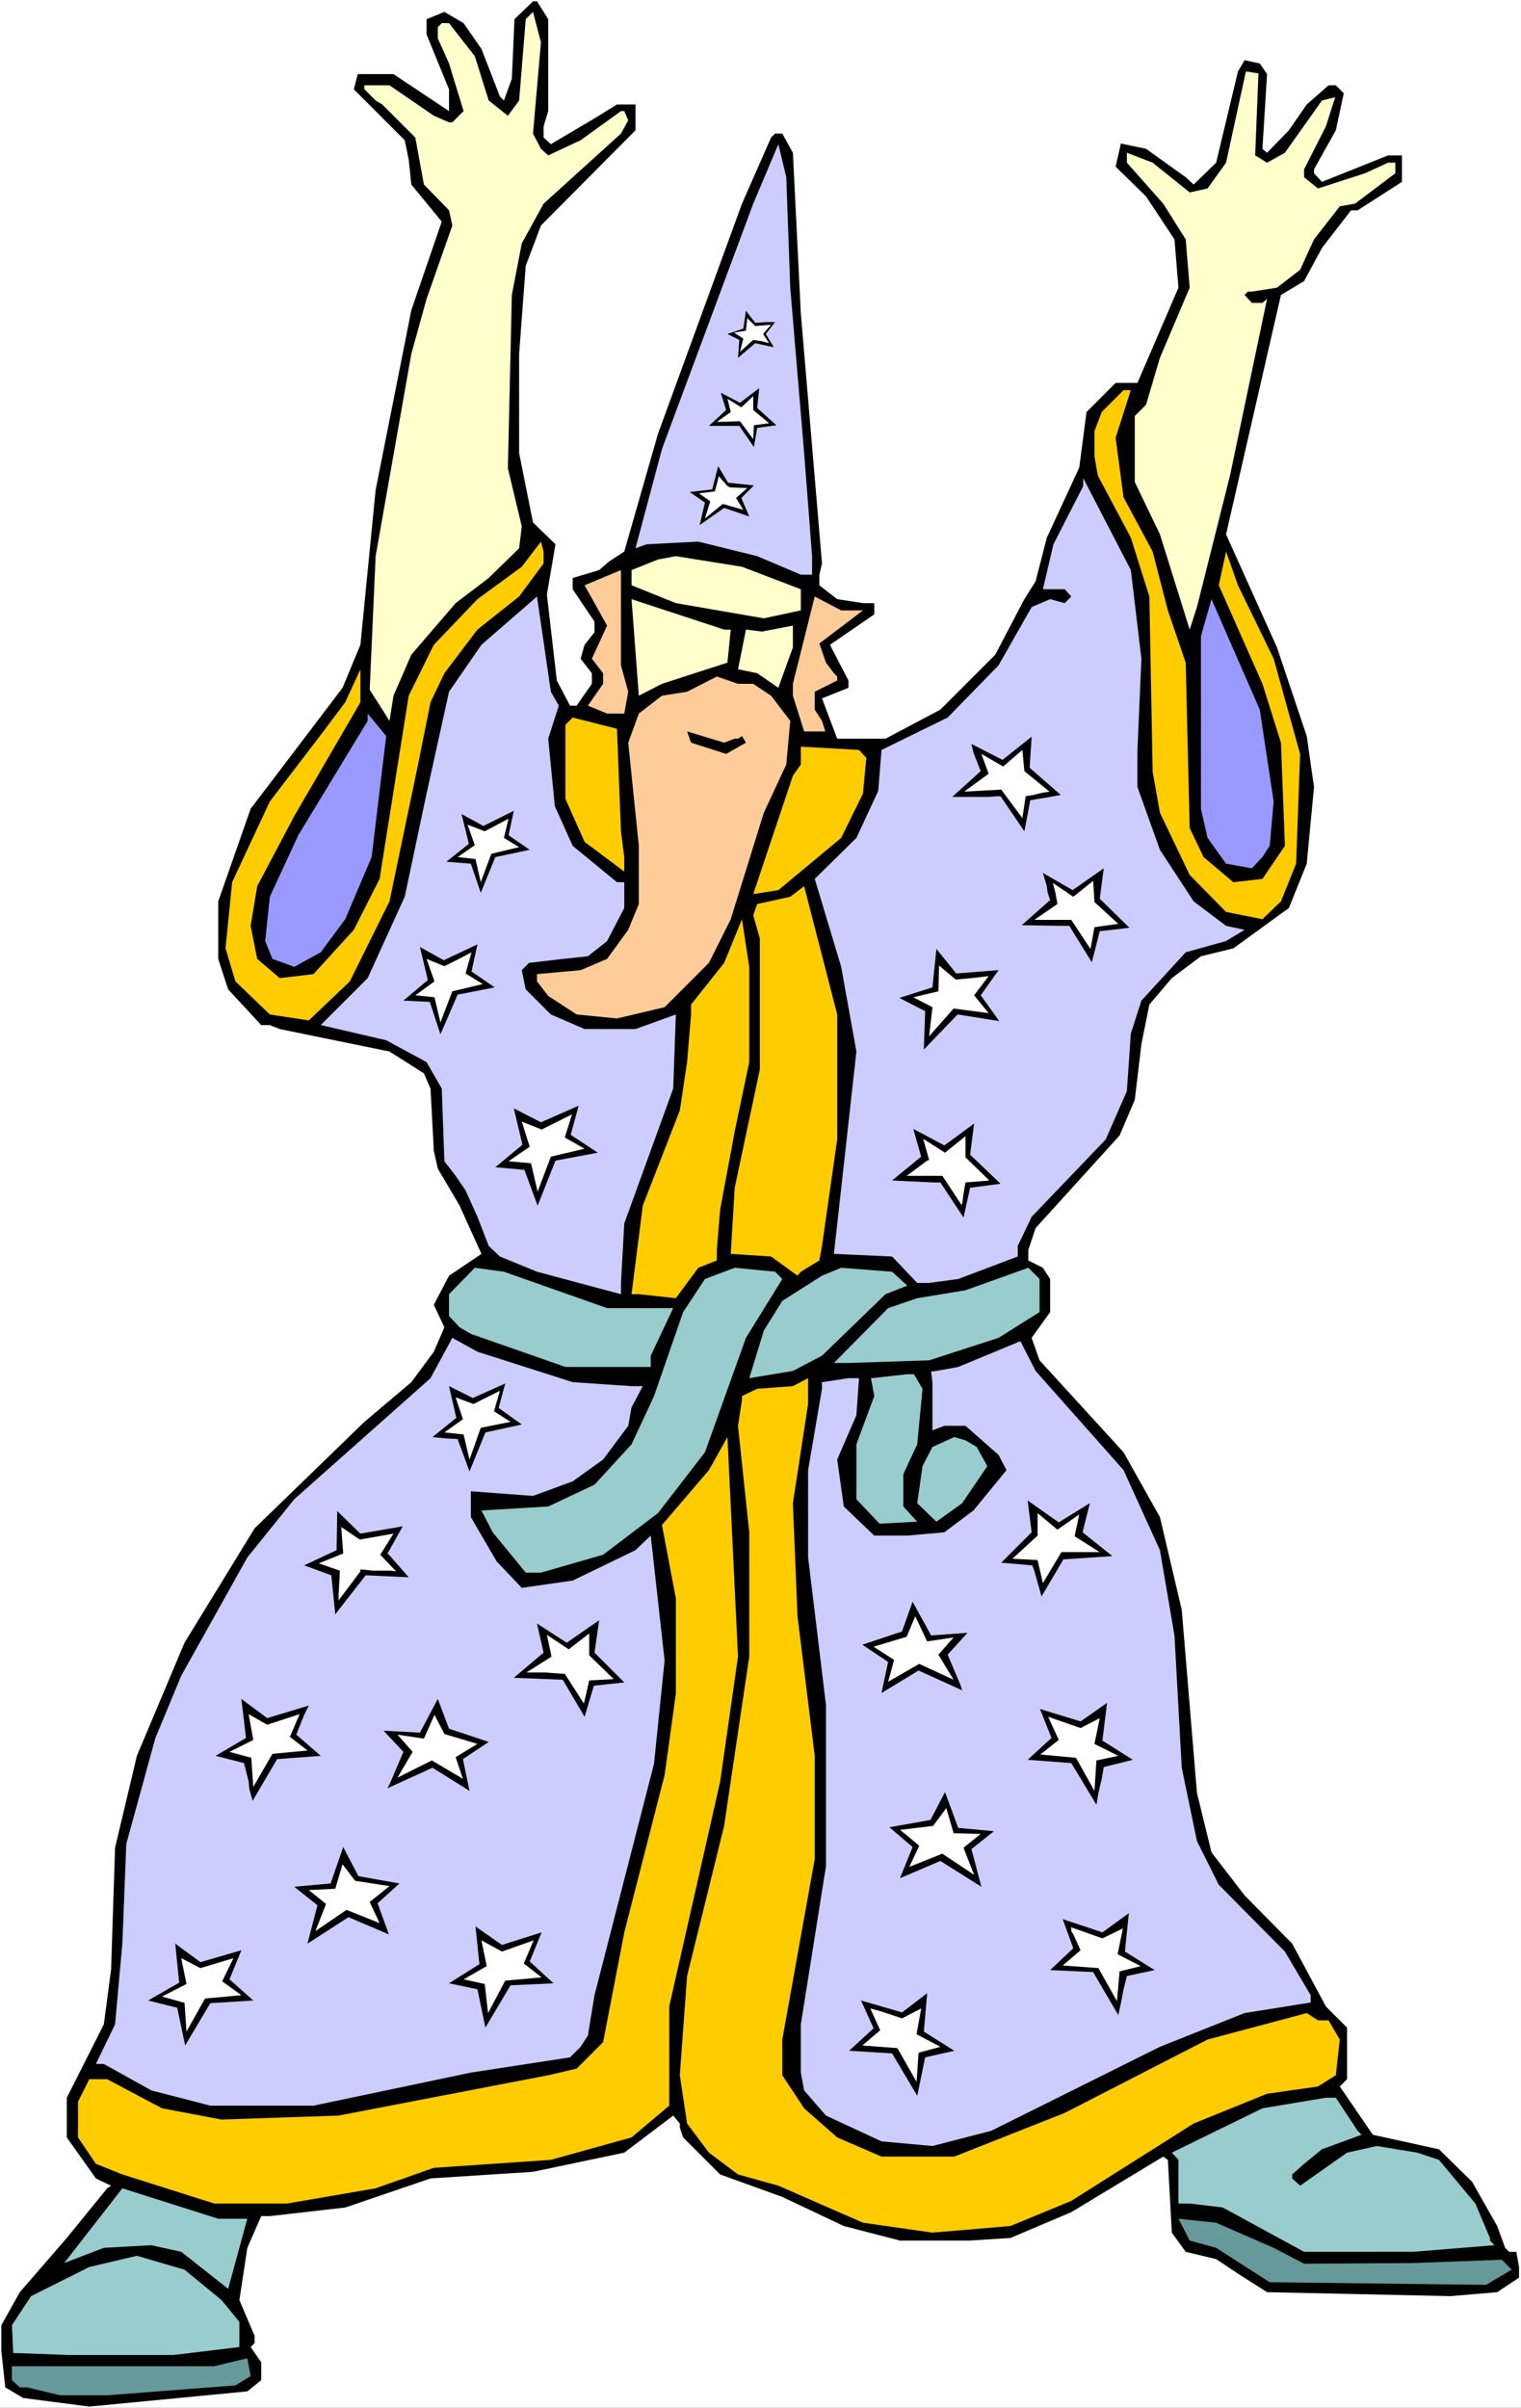
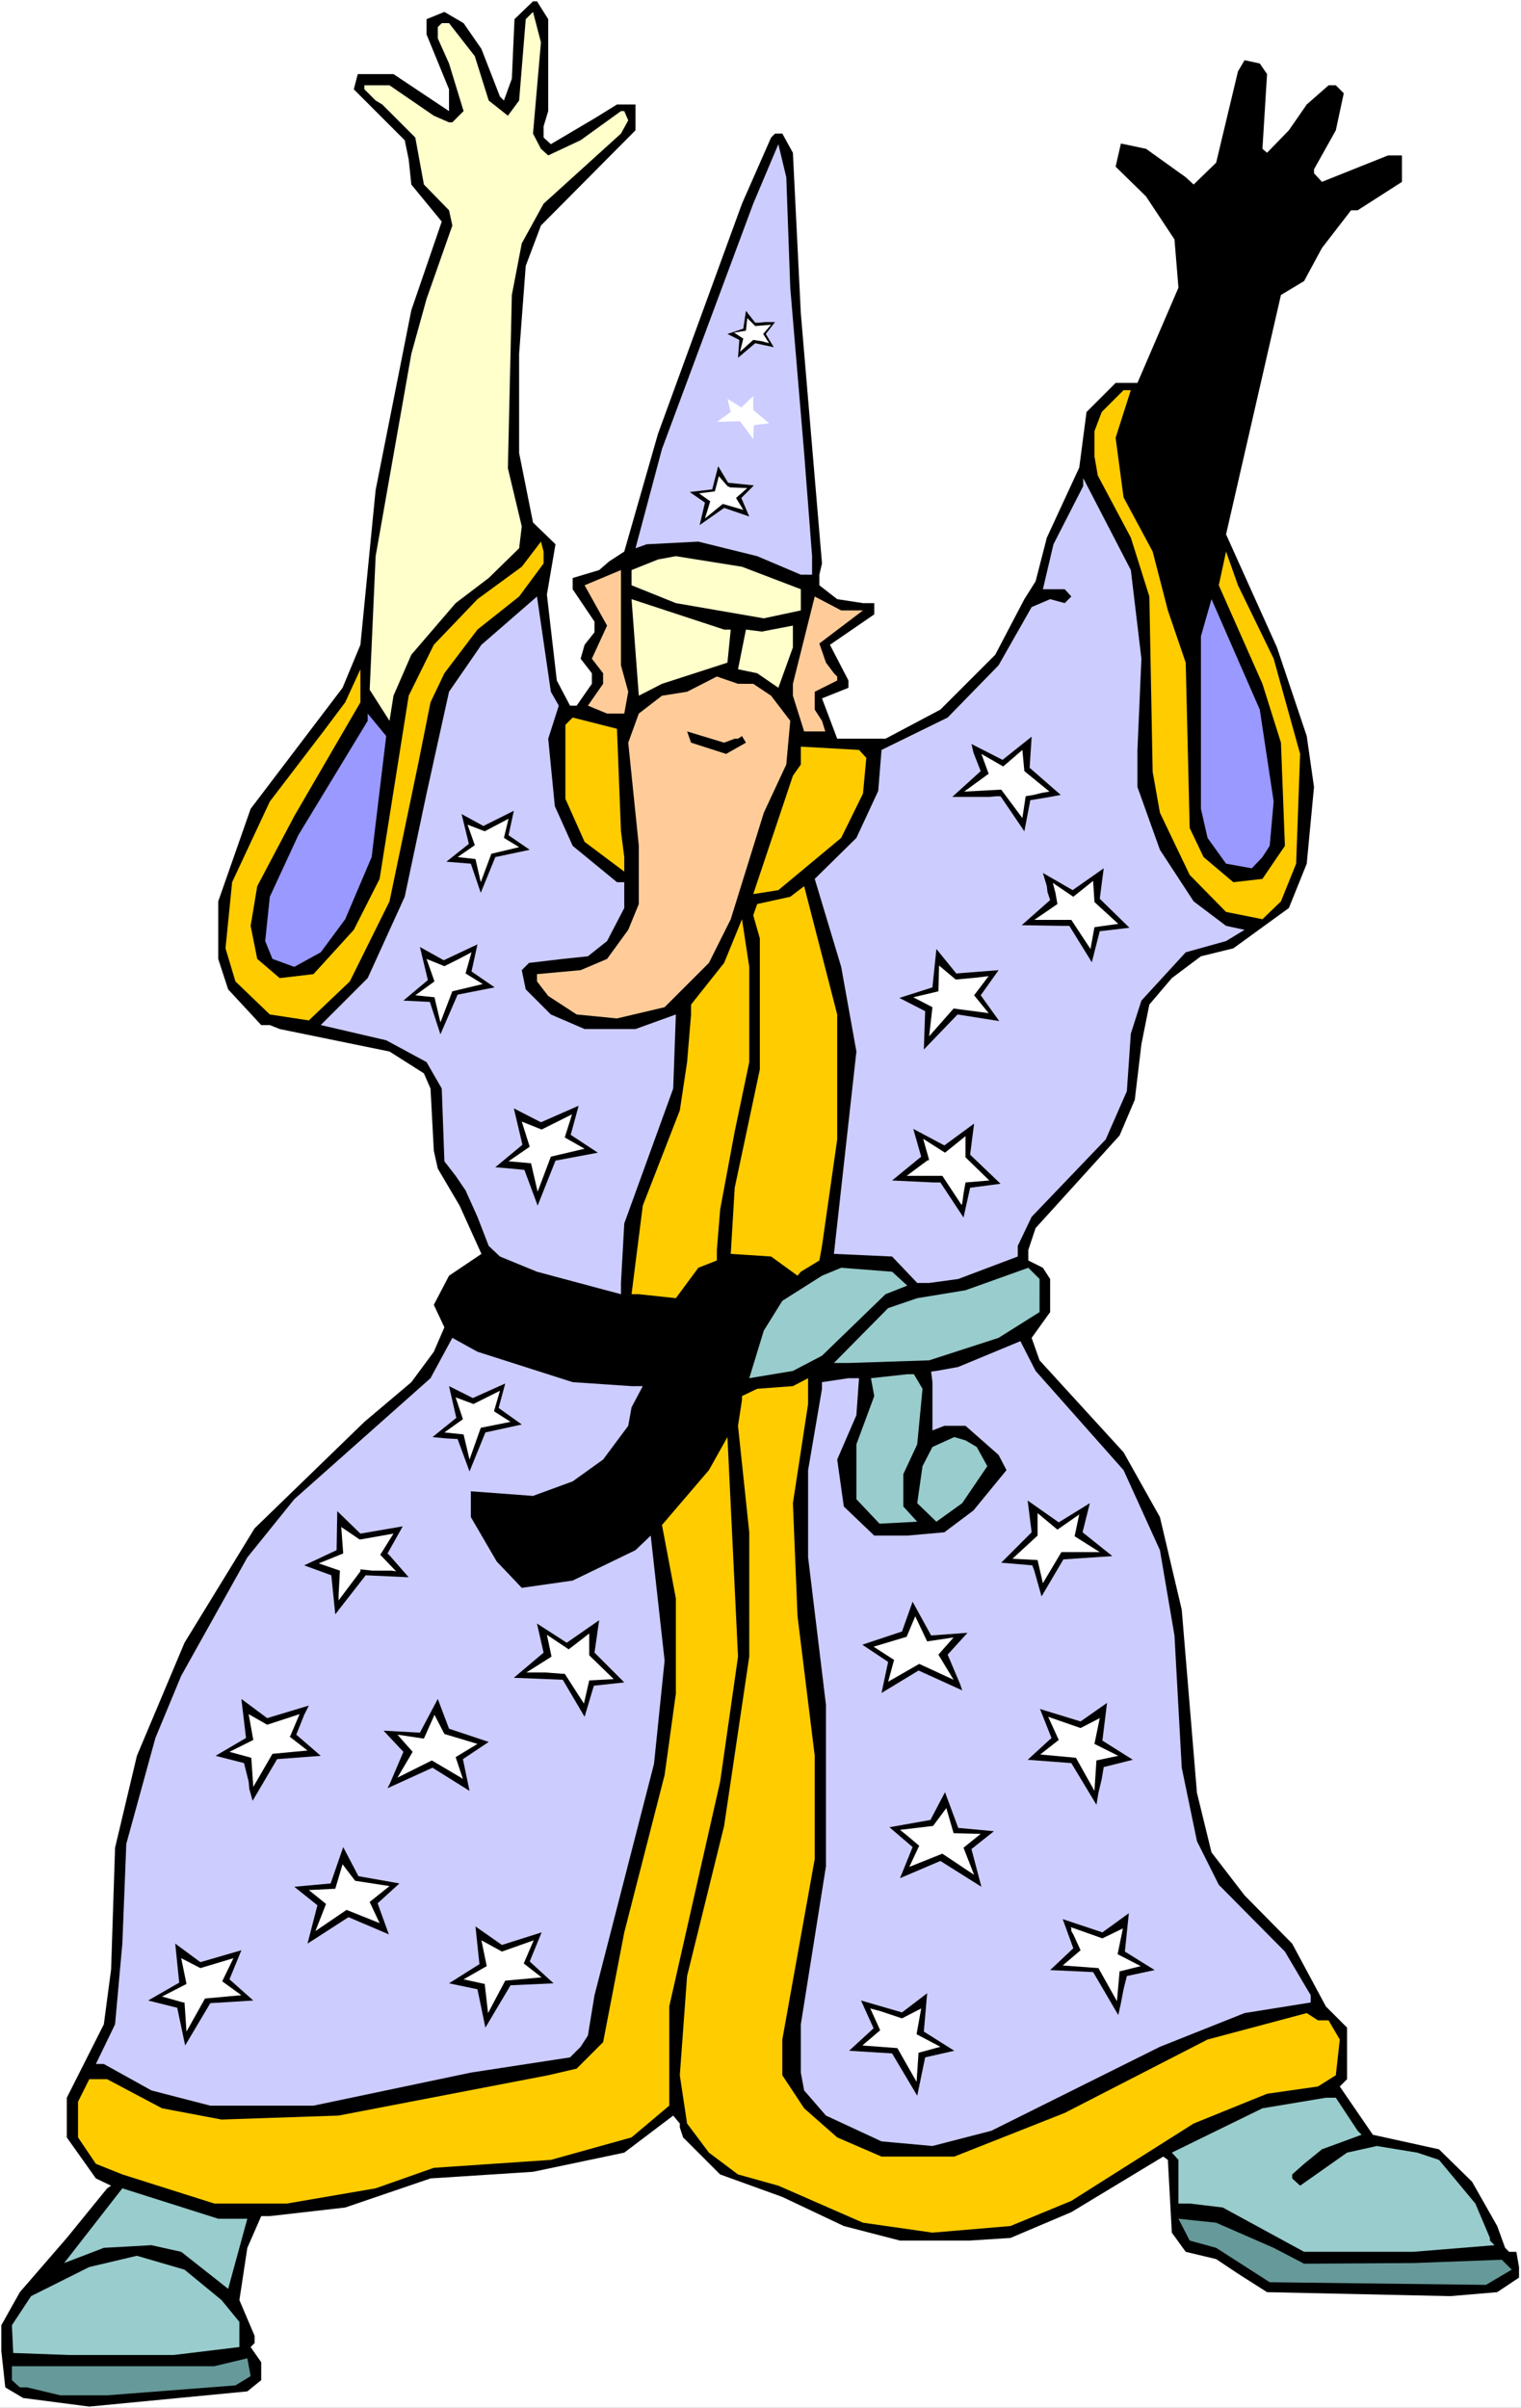
<svg xmlns="http://www.w3.org/2000/svg" xmlns:ns1="http://sodipodi.sourceforge.net/DTD/sodipodi-0.dtd" xmlns:ns2="http://www.inkscape.org/namespaces/inkscape" version="1.0" width="98.33mm" height="155.668mm" id="svg85" ns1:docname="Wizard 14.wmf">
  <rect width="100%" height="100%" fill="#333333" stroke="none" />
  <ns1:namedview id="namedview85" pagecolor="#ffffff" bordercolor="#000000" borderopacity="0.25" ns2:showpageshadow="2" ns2:pageopacity="0.0" ns2:pagecheckerboard="0" ns2:deskcolor="#d1d1d1" ns2:document-units="mm" />
  <defs id="defs1">
    <pattern id="WMFhbasepattern" patternUnits="userSpaceOnUse" width="6" height="6" x="0" y="0" />
  </defs>
  <path style="fill:#ffffff;fill-opacity:1;fill-rule:evenodd;stroke:none" d="M 0,588.353 H 371.64 V 0 H 0 Z" id="path1" />
  <path style="fill:#000000;fill-opacity:1;fill-rule:evenodd;stroke:none" d="M 133.952,4.686 V 27.147 l -1.131,3.717 v 2.747 l 1.777,1.616 10.664,-6.302 5.494,-3.393 h 4.524 v 6.302 l -23.106,23.269 -3.716,9.857 -1.616,21.492 v 24.239 l 3.393,16.967 5.494,5.333 -2.101,12.281 2.424,21.007 3.232,6.14 h 1.616 l 3.716,-5.332 v -2.585 l -2.747,-3.555 0.97,-3.393 2.424,-3.07 v -2.585 l -5.332,-7.918 v -2.747 l 6.463,-1.939 2.424,-2.101 3.716,-2.424 8.241,-28.763 20.521,-56.234 7.11,-16.159 0.97,-0.97 h 1.777 l 2.585,4.686 1.939,39.267 5.171,61.081 -0.646,2.747 v 2.585 l 4.363,3.393 6.302,0.97 h 2.747 v 2.747 l -10.826,7.433 4.524,8.726 v 1.778 l -6.463,2.585 3.716,9.857 h 11.796 l 13.411,-7.11 13.411,-13.412 7.11,-13.574 2.747,-4.363 2.747,-10.665 7.918,-17.129 1.777,-13.574 7.11,-7.11 h 5.332 l 10.018,-23.269 -0.97,-11.796 -6.948,-10.503 -7.433,-7.272 1.293,-5.656 6.14,1.293 9.695,6.948 1.939,1.778 5.494,-5.333 5.332,-22.3 1.616,-2.747 3.716,0.808 1.777,2.585 -1.131,18.26 1.131,0.97 5.332,-5.494 4.363,-6.302 5.332,-4.686 h 1.777 l 1.939,1.939 -1.939,9.049 -5.332,9.534 v 0.97 l 1.939,2.101 16.158,-6.464 h 3.393 v 6.464 l -10.826,6.948 h -1.616 l -7.11,9.211 -4.363,8.08 -5.655,3.393 -13.411,58.496 12.442,27.632 7.271,21.653 1.777,12.443 -1.777,18.745 -4.363,10.827 -13.573,9.857 -7.918,1.939 -7.11,5.332 -5.494,6.464 -1.939,9.695 -1.616,13.574 -3.716,8.726 -20.521,22.623 -1.777,5.332 v 2.585 l 3.555,1.778 1.777,2.747 v 8.08 l -4.524,6.302 1.939,5.494 20.521,22.461 8.887,15.836 5.332,22.623 3.716,44.761 3.555,14.543 8.079,10.503 11.634,11.796 8.241,15.351 5.171,5.171 v 12.604 l -1.777,1.778 8.079,11.796 16.158,3.555 8.079,7.918 6.14,10.827 1.939,5.333 0.97,0.97 h 1.777 l 0.646,3.717 v 2.585 l -5.332,3.555 -11.472,0.97 -44.758,-0.97 -7.11,-4.525 -5.332,-3.555 -7.433,-1.778 -3.393,-4.686 -0.97,-17.775 -1.131,-0.808 -22.46,13.574 -14.866,6.302 -10.018,0.646 h -16.966 l -13.735,-3.555 -15.027,-7.11 -15.189,-5.494 -9.049,-9.049 -0.808,-2.424 v -0.97 l -1.616,-1.939 -11.957,9.049 -22.298,4.686 -25.045,1.616 -20.844,7.11 -18.42,2.101 h -2.101 l -3.393,7.756 -1.939,12.766 3.716,8.726 v 1.778 l -0.969,0.97 2.585,3.717 v 4.363 l -3.393,2.747 -38.618,3.717 -16.158,-2.101 -4.363,-2.585 -0.969,-8.888 v -6.302 l 4.524,-8.08 11.472,-13.25 9.857,-12.119 0.969,-0.646 -3.716,-1.778 -7.11,-10.019 v -9.695 l 9.049,-17.937 1.777,-13.412 0.969,-29.733 5.332,-22.461 11.634,-27.632 17.128,-27.955 26.823,-26.016 11.472,-9.695 5.494,-7.433 2.585,-5.979 -2.585,-5.494 3.716,-7.11 7.918,-5.333 -5.332,-11.796 -5.332,-9.049 -0.97,-4.363 -0.808,-15.19 -1.616,-3.717 -8.402,-5.332 -26.823,-5.494 -2.424,-0.97 h -2.101 l -8.079,-8.726 -2.424,-7.433 v -14.058 l 7.918,-22.623 22.46,-29.571 4.363,-10.503 3.716,-37.812 8.725,-43.953 7.433,-21.653 -7.433,-9.049 -0.646,-6.14 -0.969,-4.686 -12.442,-12.443 0.969,-3.717 h 8.725 l 13.573,9.049 V 21.815 L 104.221,8.403 V 4.686 l 4.363,-1.778 4.686,2.747 4.363,6.302 4.524,11.635 0.97,0.97 1.939,-5.333 0.646,-14.543 4.524,-4.363 h 0.97 z" id="path2" />
  <path style="fill:#ffffcc;fill-opacity:1;fill-rule:evenodd;stroke:none" d="m 130.236,32.641 1.939,3.717 1.777,1.616 7.918,-3.717 9.857,-7.11 h 0.808 l 0.969,2.262 -1.777,3.232 -18.905,17.129 -5.332,9.695 -2.424,12.604 -0.969,42.337 3.393,14.22 -0.646,5.333 -7.433,7.272 -8.079,6.14 -10.826,12.604 -4.363,10.019 -0.969,6.14 -4.847,-7.595 1.454,-32.641 8.725,-49.447 3.716,-13.412 6.302,-17.937 -0.808,-3.717 -6.14,-6.302 -2.101,-11.473 -8.079,-8.08 -1.616,-0.97 -2.747,-2.747 v -0.97 h 6.14 l 10.826,7.433 3.716,1.616 h 0.808 l 2.747,-2.747 -3.555,-11.635 -2.747,-6.14 v -2.747 l 0.97,-0.97 h 1.777 l 6.302,8.08 3.393,10.827 4.686,3.717 2.747,-3.717 1.616,-19.876 1.777,-1.778 1.939,7.433 z" id="path3" />
-   <path style="fill:#ffffcc;fill-opacity:1;fill-rule:evenodd;stroke:none" d="m 309.593,39.751 4.363,-2.424 9.049,-12.766 3.232,-0.808 -2.262,7.11 -5.332,10.503 v 1.939 l 3.393,2.747 11.472,-3.717 5.655,-2.585 h 1.777 v 2.585 l -9.857,7.433 -3.716,0.646 -6.302,8.08 -3.393,7.433 -5.655,4.363 -6.14,0.97 h -0.97 l -0.808,0.808 1.777,1.939 h 2.585 l 1.131,-0.97 -9.049,43.145 -8.079,32.157 -1.777,5.494 -7.271,-23.269 -6.14,-12.766 v -16.159 l 2.747,-2.747 3.393,-11.473 7.271,-17.129 -0.969,-11.796 -5.494,-8.726 -8.887,-10.019 v -2.424 l 6.302,2.424 9.049,7.272 4.363,-0.97 4.524,-6.302 4.847,-22.3 3.07,0.485 -0.808,20.037 z" id="path4" />
  <path style="fill:#ccccff;fill-opacity:1;fill-rule:evenodd;stroke:none" d="m 193.091,70.292 3.393,40.398 1.939,25.208 v 4.525 h -2.747 l -10.664,-4.525 -14.381,-3.555 -12.603,0.646 -2.747,0.97 6.463,-24.239 22.298,-59.95 6.14,-14.543 1.939,8.08 z" id="path5" />
  <path style="fill:#ffcc00;fill-opacity:1;fill-rule:evenodd;stroke:none" d="m 272.59,106.973 1.939,14.543 7.11,13.25 3.716,14.382 4.363,12.766 0.969,40.398 3.393,7.11 7.271,6.14 7.11,-0.808 5.494,-8.08 -0.969,-25.208 -4.524,-14.382 -10.664,-24.077 1.777,-8.241 2.908,8.241 8.725,17.937 6.463,23.269 -0.97,26.824 -3.716,9.211 -4.524,4.363 -8.887,-1.778 -8.887,-9.049 -7.271,-15.19 -1.777,-10.019 -0.808,-42.822 -4.524,-14.382 -8.079,-15.19 -0.808,-4.686 v -6.14 l 1.777,-4.686 5.332,-5.333 h 1.777 z" id="path6" />
  <path style="fill:#ccccff;fill-opacity:1;fill-rule:evenodd;stroke:none" d="m 278.892,160.945 -0.97,22.3 v 9.049 l 5.494,15.351 8.241,12.604 7.918,5.979 4.524,0.97 -4.524,2.747 -9.857,2.747 -10.826,11.796 -2.585,8.08 -0.97,14.058 -5.171,11.796 -18.097,18.906 -3.393,7.11 v 2.585 l -14.542,5.494 -7.11,0.97 h -2.908 l -6.14,-6.464 -14.219,-0.646 5.494,-49.447 -3.716,-20.684 -6.463,-21.492 10.18,-10.019 5.332,-11.473 0.808,-10.019 16.158,-7.918 12.442,-12.766 8.079,-14.22 4.524,-1.939 3.555,0.97 1.616,-1.616 -1.616,-1.778 h -5.332 l 2.585,-10.988 7.271,-14.22 v -1.939 l 11.634,22.461 z" id="path7" />
  <path style="fill:#ffcc00;fill-opacity:1;fill-rule:evenodd;stroke:none" d="m 132.821,137.676 -5.979,8.08 -10.18,8.08 -8.079,10.665 -3.393,7.11 -2.908,14.543 -7.11,34.096 -9.695,19.553 -10.018,9.534 -9.533,-1.454 -8.402,-8.08 -2.424,-8.08 1.616,-16.159 9.21,-19.714 13.088,-17.129 5.332,-7.11 3.716,-8.08 v 8.08 l -16.158,27.794 -9.049,17.129 -1.616,9.695 1.616,8.08 5.494,4.686 8.241,-0.97 9.857,-10.827 6.302,-12.443 7.11,-44.761 6.14,-12.443 10.664,-11.15 10.826,-7.918 4.686,-6.14 0.646,2.424 z" id="path8" />
  <path style="fill:#ffffcc;fill-opacity:1;fill-rule:evenodd;stroke:none" d="m 195.677,143.978 v 5.171 l -9.049,1.939 -21.491,-3.717 -10.826,-4.363 v -3.717 l 6.463,-2.585 4.363,-0.808 16.158,2.585 z" id="path9" />
  <path style="fill:#ffcc99;fill-opacity:1;fill-rule:evenodd;stroke:none" d="m 153.504,169.024 -0.969,5.333 h -4.201 l -4.686,-1.939 3.716,-5.332 v -2.585 l -2.747,-3.555 3.716,-8.08 -5.494,-9.857 8.887,-3.717 v 23.269 z" id="path10" />
  <path style="fill:#ccccff;fill-opacity:1;fill-rule:evenodd;stroke:none" d="m 136.537,172.418 -2.585,8.08 1.616,16.482 4.363,9.695 10.826,8.888 h 1.777 v 6.302 l -4.201,8.08 -4.686,3.717 -6.14,0.646 -8.241,0.97 -1.777,1.778 0.97,4.686 6.14,6.14 8.241,3.555 h 12.442 l 9.857,-3.555 -0.646,18.098 -11.957,32.965 -0.808,14.543 v 2.747 l -20.521,-5.494 -9.049,-3.717 -2.747,-2.585 -2.747,-7.11 -2.908,-6.464 -2.424,-3.555 -2.747,-3.555 -0.646,-17.775 -3.716,-6.464 -9.857,-5.333 -15.997,-3.717 11.472,-11.473 9.049,-19.876 5.332,-25.208 5.494,-24.885 7.918,-11.473 13.573,-11.796 3.393,23.269 z" id="path11" />
  <path style="fill:#ffcc99;fill-opacity:1;fill-rule:evenodd;stroke:none" d="m 210.866,149.149 -10.664,8.08 1.616,4.686 1.939,2.585 0.808,0.808 v 0.97 l -5.494,2.747 v 4.363 l 1.777,2.747 0.808,2.585 h -5.171 l -2.747,-8.726 v -2.909 l 5.332,-21.33 6.463,3.393 z" id="path12" />
  <path style="fill:#ffffcc;fill-opacity:1;fill-rule:evenodd;stroke:none" d="m 178.549,153.835 -0.808,8.08 -15.997,5.171 -5.655,2.909 -1.777,-23.592 22.622,7.433 z" id="path13" />
  <path style="fill:#9999ff;fill-opacity:1;fill-rule:evenodd;stroke:none" d="m 311.208,195.848 -0.97,10.827 -1.777,2.747 -2.585,2.747 -6.302,-1.131 -4.524,-6.302 -1.616,-7.11 v -42.175 l 2.585,-9.049 11.796,26.986 z" id="path14" />
  <path style="fill:#ffffcc;fill-opacity:1;fill-rule:evenodd;stroke:none" d="m 190.183,168.055 -5.171,-3.555 -4.686,-0.97 1.939,-9.695 3.878,0.485 7.594,-1.454 v 5.332 z" id="path15" />
  <path style="fill:#ffcc99;fill-opacity:1;fill-rule:evenodd;stroke:none" d="m 184.043,167.085 4.363,2.909 4.686,6.14 -0.969,10.665 -5.494,11.796 -8.079,26.016 -5.332,10.665 -10.826,10.827 -11.634,2.747 -9.857,-0.97 -6.948,-4.525 -2.747,-3.555 v -1.778 l 10.664,-0.97 6.463,-2.747 5.171,-7.11 2.585,-6.302 v -14.22 l -2.585,-25.208 2.585,-7.11 5.655,-4.363 6.14,-0.97 7.271,-3.717 5.171,1.778 z" id="path16" />
  <path style="fill:#9999ff;fill-opacity:1;fill-rule:evenodd;stroke:none" d="m 90.81,209.422 -6.463,15.19 -5.979,8.08 -6.463,3.555 -5.332,-1.939 -1.777,-4.363 1.131,-10.827 6.948,-15.028 16.966,-27.955 v -1.778 l 4.524,5.494 z" id="path17" />
  <path style="fill:#ffcc00;fill-opacity:1;fill-rule:evenodd;stroke:none" d="m 151.726,203.12 0.808,6.302 v 3.555 l -9.695,-7.272 -4.686,-10.503 v -18.098 l 1.777,-1.778 10.826,2.747 z" id="path18" />
  <path style="fill:#000000;fill-opacity:1;fill-rule:evenodd;stroke:none" d="m 179.518,180.497 h 0.808 l 0.97,-0.646 0.97,1.616 -4.847,2.747 -8.564,-2.747 -0.97,-2.747 9.049,2.747 z" id="path19" />
  <path style="fill:#ffcc00;fill-opacity:1;fill-rule:evenodd;stroke:none" d="m 211.673,185.183 -0.808,8.726 -5.332,10.827 -15.35,12.766 -6.14,0.97 9.695,-28.925 1.939,-2.747 v -4.363 l 14.219,0.808 z" id="path20" />
  <path style="fill:#ffcc00;fill-opacity:1;fill-rule:evenodd;stroke:none" d="m 204.564,278.421 -3.716,26.016 -0.646,3.555 -4.524,2.747 -0.808,0.97 -6.463,-4.686 -9.857,-0.646 0.97,-16.159 6.14,-28.925 V 229.298 l -1.616,-5.656 0.969,-2.747 8.079,-1.778 3.393,-2.585 8.079,31.349 z" id="path21" />
  <path style="fill:#ffcc00;fill-opacity:1;fill-rule:evenodd;stroke:none" d="m 183.073,259.515 -3.555,16.967 -3.555,19.068 -0.808,9.857 v 2.585 l -4.524,1.778 -5.494,7.433 -9.049,-0.97 h -1.777 l 2.747,-21.653 9.049,-23.269 1.777,-11.796 0.97,-11.635 v -2.424 l 8.079,-10.18 4.363,-10.665 1.777,11.635 z" id="path22" />
-   <path style="fill:#99cccc;fill-opacity:1;fill-rule:evenodd;stroke:none" d="m 148.333,319.627 h 16.158 l -5.494,11.635 v 2.747 h -20.844 l -23.106,-8.08 -2.747,-1.616 -2.585,-2.747 v -5.332 l 6.302,-6.464 7.11,0.97 z" id="path23" />
-   <path style="fill:#99cccc;fill-opacity:1;fill-rule:evenodd;stroke:none" d="m 191.152,312.517 -8.887,14.382 -10.018,27.955 -11.472,14.866 -13.411,10.18 -15.189,4.363 h -3.716 l -8.079,-9.857 -2.747,-5.333 16.32,-0.97 11.311,-5.333 9.049,-9.857 5.494,-11.796 7.11,-20.522 5.332,-8.08 7.271,-2.747 9.857,0.97 z" id="path24" />
  <path style="fill:#99cccc;fill-opacity:1;fill-rule:evenodd;stroke:none" d="m 221.692,314.133 -5.332,2.101 -15.512,15.028 -7.11,3.717 -10.664,1.778 3.555,-11.635 4.524,-7.272 9.695,-6.14 4.686,-1.939 12.442,0.97 z" id="path25" />
  <path style="fill:#99cccc;fill-opacity:1;fill-rule:evenodd;stroke:none" d="m 254.008,320.597 -10.018,6.302 -16.966,5.494 -19.713,0.646 h -3.555 l 13.25,-13.412 7.11,-2.424 11.796,-1.939 15.35,-5.494 2.747,2.747 z" id="path26" />
  <path style="fill:#ccccff;fill-opacity:1;fill-rule:evenodd;stroke:none" d="m 139.931,337.725 14.381,0.97 h 2.747 l -2.747,5.171 -0.808,4.525 -6.14,8.241 -7.433,5.332 -9.695,3.555 -15.189,-1.131 v 6.302 l 6.302,10.827 6.14,6.464 12.442,-1.778 15.35,-7.433 3.716,-3.555 3.393,30.541 -2.585,25.208 -14.542,56.557 -1.616,9.857 -1.777,2.747 -2.585,2.585 -24.237,3.717 -38.457,8.08 H 51.383 l -14.381,-3.717 -11.634,-6.464 h -1.939 l 4.686,-9.695 1.777,-19.714 0.969,-24.4 7.11,-25.855 6.302,-15.19 16.158,-28.925 11.472,-14.22 33.286,-29.571 5.332,-9.857 6.14,3.393 z" id="path27" />
  <path style="fill:#ccccff;fill-opacity:1;fill-rule:evenodd;stroke:none" d="m 274.529,359.217 8.887,19.553 3.555,20.845 1.777,32.318 3.716,17.937 5.332,10.665 16.158,16.321 6.302,10.665 v 1.778 l -16.158,2.585 -20.683,8.241 -41.204,20.522 -14.381,3.717 -12.442,-1.131 -13.573,-6.302 -5.332,-6.14 -0.808,-4.363 v -11.796 l 6.14,-38.62 V 416.582 l -4.363,-36.035 v -21.33 l 3.393,-19.876 v -1.616 l 6.463,-0.97 h 2.585 l -0.646,9.049 -4.686,10.827 1.616,11.473 7.433,7.11 h 8.079 l 9.049,-0.808 7.11,-5.333 8.079,-9.857 -1.939,-3.717 -8.079,-7.11 h -5.171 l -2.908,1.131 v -11.796 l -0.323,-2.585 1.293,-0.162 5.332,-0.97 15.189,-6.302 3.716,7.272 z" id="path28" />
  <path style="fill:#99cccc;fill-opacity:1;fill-rule:evenodd;stroke:none" d="m 225.408,339.341 -1.293,13.574 -3.393,7.272 v 7.918 l 3.393,3.717 -9.21,0.485 -5.655,-5.979 V 352.915 l 4.363,-11.796 -0.808,-4.363 8.887,-0.97 h 1.616 z" id="path29" />
  <path style="fill:#ffcc00;fill-opacity:1;fill-rule:evenodd;stroke:none" d="m 193.738,367.297 1.131,27.632 4.201,34.096 v 25.208 l -7.918,44.114 v 8.726 l 5.332,8.08 8.079,7.11 10.826,4.686 h 17.774 l 26.984,-10.665 34.902,-17.937 24.237,-6.464 2.747,1.778 h 2.585 l 2.747,4.686 -0.97,8.726 -4.363,2.747 -12.442,1.778 -17.936,7.272 -29.893,18.906 -14.866,6.14 -19.067,1.616 -16.966,-2.424 -20.683,-9.049 -9.857,-2.747 -7.11,-5.333 -5.332,-7.11 -1.777,-11.796 1.777,-24.239 9.049,-36.681 6.14,-41.367 v -30.379 l -2.747,-26.016 0.97,-6.302 v -0.97 l 3.716,-1.778 8.725,-0.646 3.716,-1.939 v 6.302 z" id="path30" />
  <path style="fill:#ffcc00;fill-opacity:1;fill-rule:evenodd;stroke:none" d="m 175.964,435.326 -12.442,54.941 v 24.239 l -9.21,7.756 -19.713,5.494 -28.6,1.939 -14.219,5.009 -21.652,3.717 H 52.353 l -22.46,-7.11 -6.463,-2.585 -4.363,-6.464 v -8.726 l 2.747,-5.494 h 4.363 l 13.411,7.11 14.542,2.747 28.6,-0.97 51.222,-9.857 6.948,-1.616 6.463,-6.464 5.171,-26.824 9.857,-38.459 2.747,-19.876 v -23.269 l -3.393,-17.937 11.472,-13.412 4.524,-8.08 2.585,53.648 z" id="path31" />
  <path style="fill:#99cccc;fill-opacity:1;fill-rule:evenodd;stroke:none" d="m 238.658,353.561 2.585,4.686 -6.14,9.049 -6.302,4.525 -4.686,-4.525 1.293,-9.049 2.424,-4.686 5.332,-2.424 2.747,0.808 z" id="path32" />
  <path style="fill:#99cccc;fill-opacity:1;fill-rule:evenodd;stroke:none" d="m 331.729,520.647 0.97,0.97 -9.695,3.555 -4.363,3.555 -2.908,2.585 v 0.97 l 1.939,1.778 11.472,-8.08 7.271,-1.616 9.857,1.616 5.332,1.778 8.887,10.665 3.555,8.403 v 0.646 l 1.131,1.131 -19.875,1.616 h -26.661 l -19.875,-10.827 -8.079,-0.97 h -2.747 v -10.665 l -1.616,-1.778 22.137,-10.827 15.512,-2.585 h 2.424 z" id="path33" />
  <path style="fill:#99cccc;fill-opacity:1;fill-rule:evenodd;stroke:none" d="m 60.432,542.138 -4.686,17.129 -11.472,-9.049 -7.271,-1.616 -11.634,0.646 -9.695,3.717 14.219,-18.26 23.43,7.433 z" id="path34" />
  <path style="fill:#669999;fill-opacity:1;fill-rule:evenodd;stroke:none" d="m 311.208,549.248 7.433,3.878 26.661,-0.162 21.652,-0.808 2.424,2.424 -6.302,3.717 -52.838,-0.646 -13.088,-8.403 -6.463,-1.778 -2.747,-5.333 9.21,0.97 z" id="path35" />
  <path style="fill:#99cccc;fill-opacity:1;fill-rule:evenodd;stroke:none" d="m 54.13,562.014 4.363,5.333 v 6.14 l -15.997,1.939 H 16.805 l -13.573,-0.485 -0.323,-6.787 4.686,-7.11 14.219,-7.11 11.634,-2.747 11.634,3.393 z" id="path36" />
  <path style="fill:#669999;fill-opacity:1;fill-rule:evenodd;stroke:none" d="m 61.24,580.597 -3.716,2.262 -31.347,2.424 H 14.704 L 6.625,583.344 H 4.847 l -1.939,-1.778 v -3.393 H 52.353 l 8.079,-1.939 z" id="path37" />
  <path style="fill:#000000;fill-opacity:1;fill-rule:evenodd;stroke:none" d="m 175.479,113.922 -1.454,5.656 -5.494,0.646 3.716,2.585 -1.293,5.494 5.979,-4.201 6.14,2.101 -1.939,-4.525 3.07,-3.07 -6.302,-0.646 z" id="path38" />
  <path style="fill:#ffffff;fill-opacity:1;fill-rule:evenodd;stroke:none" d="m 175.64,116.346 -0.969,3.717 -3.878,0.485 2.747,1.939 -1.293,4.201 4.363,-3.555 5.009,1.454 -1.777,-2.909 2.747,-2.424 -4.201,-0.162 -0.646,-0.323 z" id="path39" />
-   <path style="fill:#000000;fill-opacity:1;fill-rule:evenodd;stroke:none" d="m 185.497,94.854 -4.686,3.555 -4.686,-2.424 1.293,4.201 -4.201,3.878 h 7.433 l 3.555,5.171 0.808,-4.686 4.686,-0.646 -4.686,-4.201 z" id="path40" />
  <path style="fill:#ffffff;fill-opacity:1;fill-rule:evenodd;stroke:none" d="m 184.043,96.793 -2.908,2.747 -3.393,-2.101 0.808,3.232 -3.393,2.424 5.655,-0.162 3.232,4.363 0.162,-3.393 3.716,-0.485 -3.878,-3.232 z" id="path41" />
  <path style="fill:#000000;fill-opacity:1;fill-rule:evenodd;stroke:none" d="m 252.069,180.013 -7.11,5.656 -7.594,-3.878 0.485,2.101 1.777,4.525 -6.948,6.302 h 9.049 l 1.777,-0.162 h 0.97 l 5.817,8.564 1.454,-7.595 4.847,-0.808 2.585,-0.485 -7.594,-6.625 z" id="path42" />
  <path style="fill:#ffffff;fill-opacity:1;fill-rule:evenodd;stroke:none" d="m 249.807,183.244 -4.686,4.04 -5.332,-3.07 1.777,4.848 -5.979,4.363 9.049,-0.485 5.171,6.948 0.808,-5.332 1.939,-0.323 1.939,-0.485 1.939,-0.323 -6.14,-5.009 z" id="path43" />
  <path style="fill:#000000;fill-opacity:1;fill-rule:evenodd;stroke:none" d="m 228.801,231.883 -0.97,9.372 -8.079,2.585 6.302,3.232 -0.323,9.372 8.241,-8.564 10.18,1.616 -4.524,-6.302 4.363,-6.14 -10.341,0.808 z" id="path44" />
  <path style="fill:#ffffff;fill-opacity:1;fill-rule:evenodd;stroke:none" d="m 229.448,235.923 -0.162,6.302 -6.14,1.454 4.686,2.424 -0.808,7.11 5.979,-6.787 8.564,1.131 -3.555,-4.363 3.555,-4.686 -2.585,0.323 -5.009,0.485 h -0.485 z" id="path45" />
  <path style="fill:#000000;fill-opacity:1;fill-rule:evenodd;stroke:none" d="m 238.011,274.543 -7.271,5.333 -7.594,-4.04 1.939,6.787 -7.11,5.817 10.018,0.485 h 1.777 l 5.655,8.564 1.616,-7.272 7.433,-0.97 -7.433,-7.11 z" id="path46" />
  <path style="fill:#ffffff;fill-opacity:1;fill-rule:evenodd;stroke:none" d="m 235.911,277.614 -5.009,4.04 -5.332,-3.393 1.454,5.171 -0.485,0.162 -5.009,3.717 h -0.323 9.049 l 4.686,7.11 0.162,-0.323 0.323,-2.424 0.485,-2.747 5.817,-0.485 -5.817,-5.656 z" id="path47" />
  <path style="fill:#000000;fill-opacity:1;fill-rule:evenodd;stroke:none" d="m 269.682,212.169 -7.594,5.332 -7.271,-4.201 0.969,3.232 0.162,1.454 0.646,1.939 -6.948,6.14 9.695,0.162 h 1.939 l 5.494,8.888 1.939,-7.595 h 0.162 l 6.948,-0.808 h 0.162 l -7.271,-7.11 z" id="path48" />
  <path style="fill:#ffffff;fill-opacity:1;fill-rule:evenodd;stroke:none" d="m 267.096,215.239 -4.847,3.878 -5.009,-3.393 0.646,2.424 0.485,2.747 -5.655,3.878 h 9.049 l 4.686,7.11 0.969,-5.332 5.817,-0.808 -5.817,-5.333 z" id="path49" />
  <path style="fill:#000000;fill-opacity:1;fill-rule:evenodd;stroke:none" d="m 125.55,270.827 2.101,8.888 -6.625,5.494 3.716,0.323 3.393,0.323 3.232,8.726 4.363,-10.988 10.341,-1.939 -6.625,-4.363 1.939,-7.11 -9.21,4.04 z" id="path50" />
  <path style="fill:#ffffff;fill-opacity:1;fill-rule:evenodd;stroke:none" d="m 127.489,274.059 1.939,6.14 -5.171,3.555 5.494,0.485 1.616,6.948 3.232,-8.564 8.241,-1.939 -4.847,-2.747 1.777,-5.656 -7.433,3.717 z" id="path51" />
  <path style="fill:#000000;fill-opacity:1;fill-rule:evenodd;stroke:none" d="m 109.715,338.695 1.777,7.756 -5.817,4.686 3.232,0.323 2.908,0.162 2.908,7.918 3.878,-9.534 8.887,-1.939 -5.655,-4.04 1.616,-5.979 -7.918,3.555 z" id="path52" />
  <path style="fill:#ffffff;fill-opacity:1;fill-rule:evenodd;stroke:none" d="m 111.331,341.442 1.777,5.333 -4.524,3.232 4.686,0.485 1.454,6.14 2.747,-7.756 7.271,-1.454 -4.04,-2.585 1.454,-5.009 -6.463,3.232 z" id="path53" />
  <path style="fill:#000000;fill-opacity:1;fill-rule:evenodd;stroke:none" d="m 82.407,369.236 -0.162,9.534 -7.918,3.717 6.625,2.424 0.969,9.534 7.433,-9.534 10.503,0.485 -4.524,-5.171 -0.646,-0.646 3.716,-6.625 -10.341,1.778 z" id="path54" />
  <path style="fill:#ffffff;fill-opacity:1;fill-rule:evenodd;stroke:none" d="m 83.377,373.114 0.485,6.464 -5.979,2.424 5.171,1.778 -0.323,5.979 v 1.293 l 5.332,-7.11 v -0.485 l 2.908,0.323 h 4.686 l 1.131,0.162 -3.878,-4.04 3.232,-5.171 -8.241,1.454 z" id="path55" />
  <path style="fill:#000000;fill-opacity:1;fill-rule:evenodd;stroke:none" d="m 146.394,395.898 -7.918,5.494 -7.271,-4.686 1.616,7.11 -7.271,6.14 11.957,0.485 5.332,9.049 2.262,-7.595 7.433,-0.808 -7.271,-7.272 z" id="path56" />
  <path style="fill:#ffffff;fill-opacity:1;fill-rule:evenodd;stroke:none" d="m 143.97,399.13 -5.009,3.878 -5.332,-3.555 1.131,5.333 -6.14,3.878 h 4.686 l 4.201,0.323 h 0.485 l 4.686,7.272 1.293,-5.656 5.979,-0.323 -5.979,-5.817 z" id="path57" />
  <path style="fill:#000000;fill-opacity:1;fill-rule:evenodd;stroke:none" d="m 251.1,366.65 7.594,5.332 7.594,-4.686 -1.777,7.11 7.271,5.817 -11.957,0.808 -5.332,9.049 -1.777,-6.302 -0.485,-1.293 -7.594,-0.646 7.433,-7.433 z" id="path58" />
  <path style="fill:#ffffff;fill-opacity:1;fill-rule:evenodd;stroke:none" d="m 253.523,369.72 4.847,4.04 5.332,-3.717 -1.131,5.333 6.14,3.878 h -9.372 l -4.524,7.595 -1.293,-5.656 -6.14,-0.323 6.14,-5.656 z" id="path59" />
  <path style="fill:#000000;fill-opacity:1;fill-rule:evenodd;stroke:none" d="m 106.968,415.128 -4.363,8.241 -8.887,-0.485 4.847,5.171 -3.232,7.595 -0.646,1.293 10.988,-5.009 9.049,5.656 -1.616,-7.756 6.302,-4.201 -9.695,-3.232 z" id="path60" />
  <path style="fill:#ffffff;fill-opacity:1;fill-rule:evenodd;stroke:none" d="m 106.16,419.006 -2.585,5.817 -6.463,-0.97 3.716,4.201 -3.716,6.302 8.402,-4.201 7.11,4.201 0.485,0.323 -1.777,-5.333 5.332,-3.232 -8.079,-2.424 z" id="path61" />
  <path style="fill:#000000;fill-opacity:1;fill-rule:evenodd;stroke:none" d="m 222.984,391.374 4.524,8.241 8.887,-0.646 -4.847,5.333 3.07,7.272 0.485,1.454 -10.664,-4.848 -9.049,5.494 1.616,-7.595 -6.302,-4.201 9.695,-3.232 z" id="path62" />
  <path style="fill:#ffffff;fill-opacity:1;fill-rule:evenodd;stroke:none" d="m 223.631,394.929 2.908,6.14 6.463,-0.97 -3.716,4.201 3.716,6.14 -8.402,-3.878 -7.594,4.363 1.454,-5.332 -5.009,-3.232 8.079,-2.424 z" id="path63" />
  <path style="fill:#000000;fill-opacity:1;fill-rule:evenodd;stroke:none" d="m 58.978,415.128 1.131,9.534 -7.433,4.363 6.948,1.778 1.131,4.525 0.162,1.778 0.808,2.909 5.979,-10.18 10.664,-0.808 -5.979,-5.171 1.939,-4.848 1.131,-2.262 -10.18,3.07 z" id="path64" />
  <path style="fill:#ffffff;fill-opacity:1;fill-rule:evenodd;stroke:none" d="m 60.755,418.844 1.131,6.302 -5.817,2.909 5.332,1.454 0.485,7.11 4.686,-8.08 8.564,-0.808 -4.363,-3.393 0.162,-0.162 2.262,-5.332 -7.918,2.585 z" id="path65" />
  <path style="fill:#000000;fill-opacity:1;fill-rule:evenodd;stroke:none" d="m 270.49,416.097 -1.131,9.211 7.433,4.686 -7.11,1.778 -0.485,2.909 -0.808,3.393 -0.485,2.909 -6.14,-10.18 -10.664,-0.808 5.817,-5.332 -2.747,-6.948 -0.162,-0.162 10.018,3.07 z" id="path66" />
  <path style="fill:#ffffff;fill-opacity:1;fill-rule:evenodd;stroke:none" d="m 268.712,419.814 -1.293,6.302 5.817,2.909 -5.332,1.131 -0.485,7.433 -4.524,-8.08 -8.725,-0.808 4.524,-3.555 -2.585,-5.656 7.918,2.747 z" id="path67" />
  <path style="fill:#000000;fill-opacity:1;fill-rule:evenodd;stroke:none" d="m 116.178,470.715 0.97,9.211 -7.433,4.686 6.948,1.454 1.939,9.372 6.14,-10.342 10.503,-0.485 -5.817,-5.332 2.908,-7.11 -9.695,3.07 z" id="path68" />
  <path style="fill:#ffffff;fill-opacity:1;fill-rule:evenodd;stroke:none" d="m 117.632,474.108 1.293,6.302 -5.655,3.232 5.171,1.131 0.808,7.11 4.201,-7.918 8.887,-0.808 -4.363,-3.393 2.424,-5.656 -7.756,2.747 z" id="path69" />
  <path style="fill:#000000;fill-opacity:1;fill-rule:evenodd;stroke:none" d="m 226.539,487.036 -0.808,9.372 7.433,4.686 -7.11,1.616 -1.939,9.372 -6.14,-10.342 -10.503,-0.646 5.979,-5.494 -3.07,-6.787 10.018,2.909 z" id="path70" />
  <path style="fill:#ffffff;fill-opacity:1;fill-rule:evenodd;stroke:none" d="m 225.085,490.752 -1.131,6.302 5.817,3.07 -5.332,1.454 -0.485,7.11 -4.686,-8.241 -8.564,-0.646 4.363,-3.717 -2.424,-5.332 2.424,0.646 2.908,0.97 2.424,0.808 z" id="path71" />
  <path style="fill:#000000;fill-opacity:1;fill-rule:evenodd;stroke:none" d="m 83.861,451.324 -3.07,8.888 -8.887,0.808 5.655,4.525 -2.424,9.372 10.018,-6.464 9.857,4.201 -2.747,-7.595 L 97.596,460.212 87.578,458.434 Z" id="path72" />
  <path style="fill:#ffffff;fill-opacity:1;fill-rule:evenodd;stroke:none" d="m 83.7,455.525 -1.777,5.979 -6.463,0.323 4.201,3.393 -2.585,6.625 7.594,-5.171 8.079,3.232 -2.424,-5.171 4.847,-3.878 -8.402,-1.293 z" id="path73" />
  <path style="fill:#000000;fill-opacity:1;fill-rule:evenodd;stroke:none" d="m 230.902,437.912 3.232,8.726 8.725,0.808 -5.494,4.363 2.424,9.211 -10.018,-6.302 -9.857,4.201 3.07,-7.595 -5.655,-4.848 10.018,-1.778 z" id="path74" />
  <path style="fill:#ffffff;fill-opacity:1;fill-rule:evenodd;stroke:none" d="m 231.225,441.79 1.777,6.14 6.625,0.162 -4.201,3.393 2.585,6.625 -7.756,-5.171 -8.079,3.232 2.424,-5.171 -3.07,-2.585 -1.616,-1.293 8.079,-0.97 z" id="path75" />
  <path style="fill:#000000;fill-opacity:1;fill-rule:evenodd;stroke:none" d="m 42.819,474.916 0.969,9.534 -7.594,4.363 7.11,1.778 1.939,9.211 6.14,-10.342 10.503,-0.646 -5.817,-5.171 2.908,-7.11 -10.018,2.909 z" id="path76" />
  <path style="fill:#ffffff;fill-opacity:1;fill-rule:evenodd;stroke:none" d="m 44.274,478.471 1.293,6.302 -5.979,3.07 5.171,1.454 h 0.323 l 0.485,7.11 4.524,-8.08 8.887,-0.808 -4.686,-3.393 2.747,-5.656 -8.079,2.424 z" id="path77" />
  <path style="fill:#000000;fill-opacity:1;fill-rule:evenodd;stroke:none" d="m 275.822,467.483 -0.97,9.372 7.271,4.525 -6.786,1.454 -0.808,3.232 -0.646,3.393 -0.646,2.909 -6.14,-10.503 -10.503,-0.485 5.655,-5.333 -2.585,-7.11 9.695,3.232 z" id="path78" />
  <path style="fill:#ffffff;fill-opacity:1;fill-rule:evenodd;stroke:none" d="m 274.368,471.2 -1.293,6.302 5.655,2.909 -5.171,1.293 -0.646,7.272 -4.524,-8.08 -8.725,-0.646 4.363,-3.717 -1.777,-3.878 -0.485,-0.808 v -0.646 l -0.162,-0.323 7.756,2.747 z" id="path79" />
  <path style="fill:#000000;fill-opacity:1;fill-rule:evenodd;stroke:none" d="m 102.605,231.398 1.939,8.08 -5.979,5.009 6.463,0.323 2.585,7.918 4.201,-9.695 9.049,-1.778 -5.655,-3.878 1.454,-6.625 -8.241,3.878 z" id="path80" />
  <path style="fill:#ffffff;fill-opacity:1;fill-rule:evenodd;stroke:none" d="m 104.221,234.307 1.939,5.494 -4.686,3.393 4.686,0.485 1.454,6.14 2.908,-7.595 7.433,-1.778 -4.201,-2.585 1.454,-5.171 -3.07,1.616 -3.555,1.778 z" id="path81" />
  <path style="fill:#000000;fill-opacity:1;fill-rule:evenodd;stroke:none" d="m 112.785,198.919 1.777,7.272 -5.494,4.363 5.979,0.485 2.424,7.11 3.555,-8.726 8.402,-1.778 -5.171,-3.555 1.293,-5.979 -7.433,3.717 z" id="path82" />
  <path style="fill:#ffffff;fill-opacity:1;fill-rule:evenodd;stroke:none" d="m 114.239,201.504 1.777,5.009 -4.201,2.909 4.363,0.485 1.293,5.656 2.585,-6.948 6.786,-1.616 -3.716,-2.262 1.131,-4.686 -5.817,3.07 z" id="path83" />
  <path style="fill:#000000;fill-opacity:1;fill-rule:evenodd;stroke:none" d="m 182.265,75.948 -0.646,4.363 -3.878,1.293 2.908,1.454 -0.323,4.363 4.201,-3.555 4.524,0.97 -1.939,-3.232 2.262,-2.909 h -2.424 l -1.454,0.162 h -0.969 z" id="path84" />
  <path style="fill:#ffffff;fill-opacity:1;fill-rule:evenodd;stroke:none" d="m 182.589,77.725 -0.323,3.07 -2.908,0.485 2.262,1.454 -0.808,3.232 3.232,-2.909 2.101,0.323 1.777,0.485 -1.454,-2.262 1.939,-2.262 -3.878,0.323 z" id="path85" />
</svg>